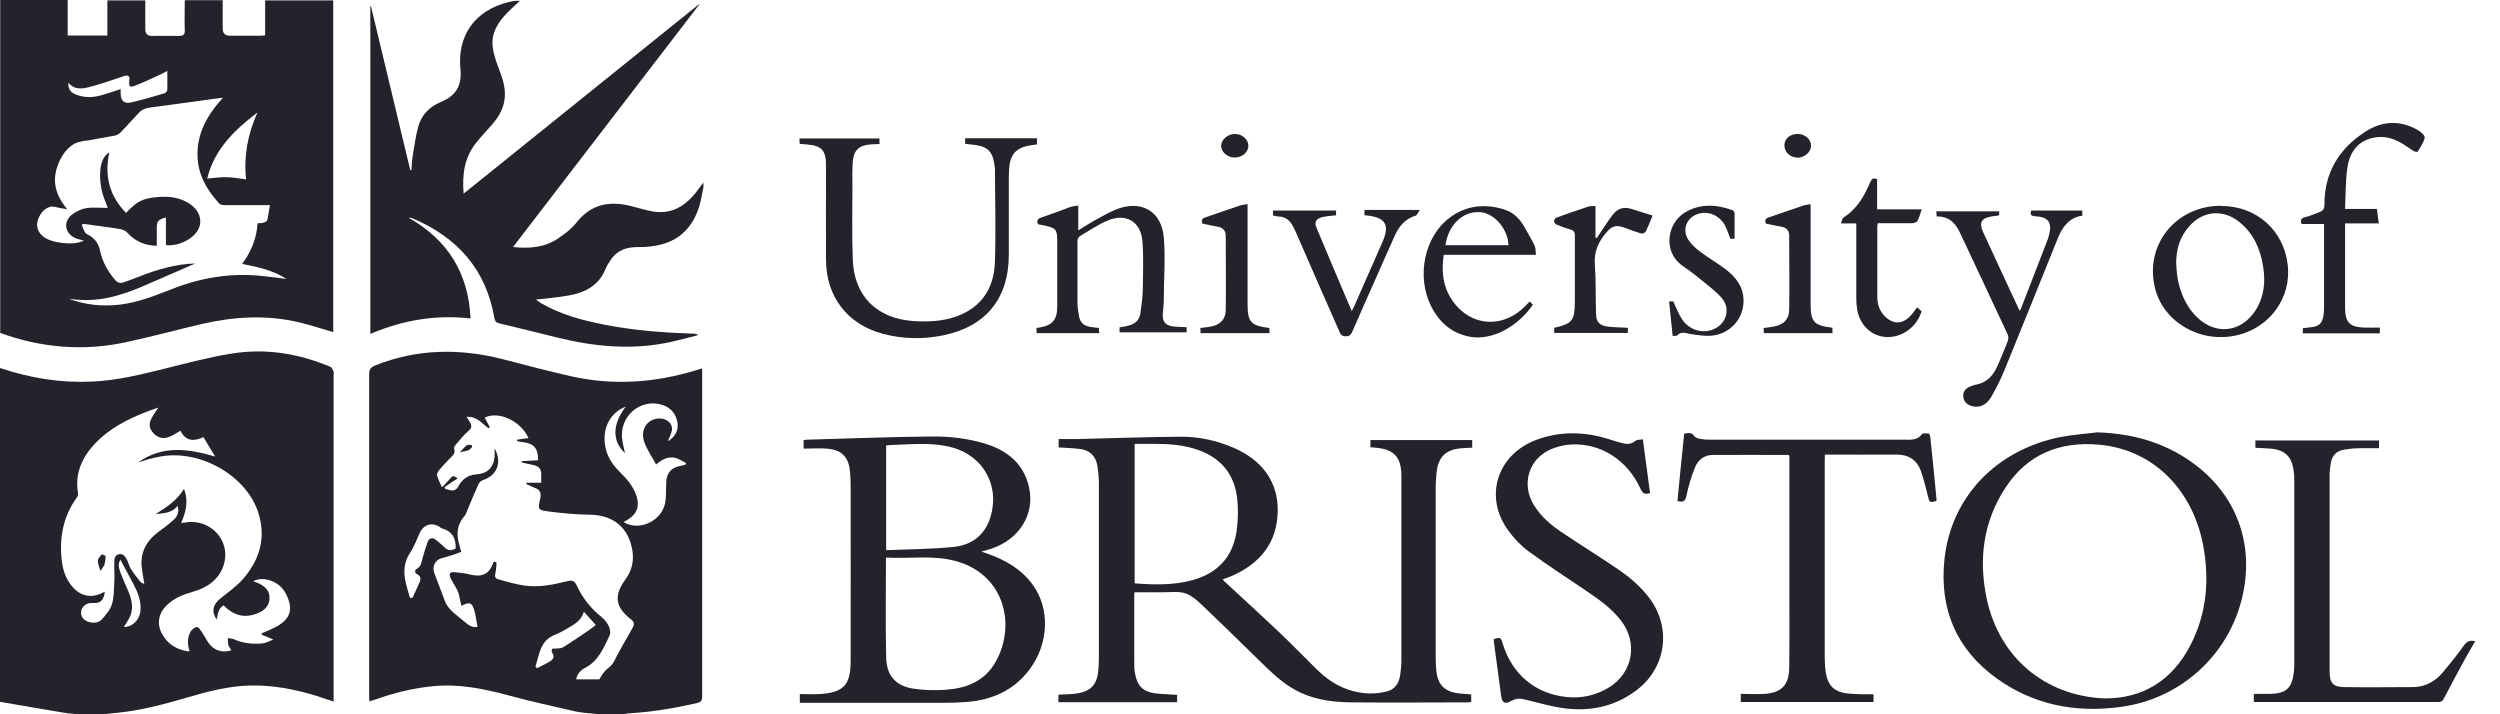
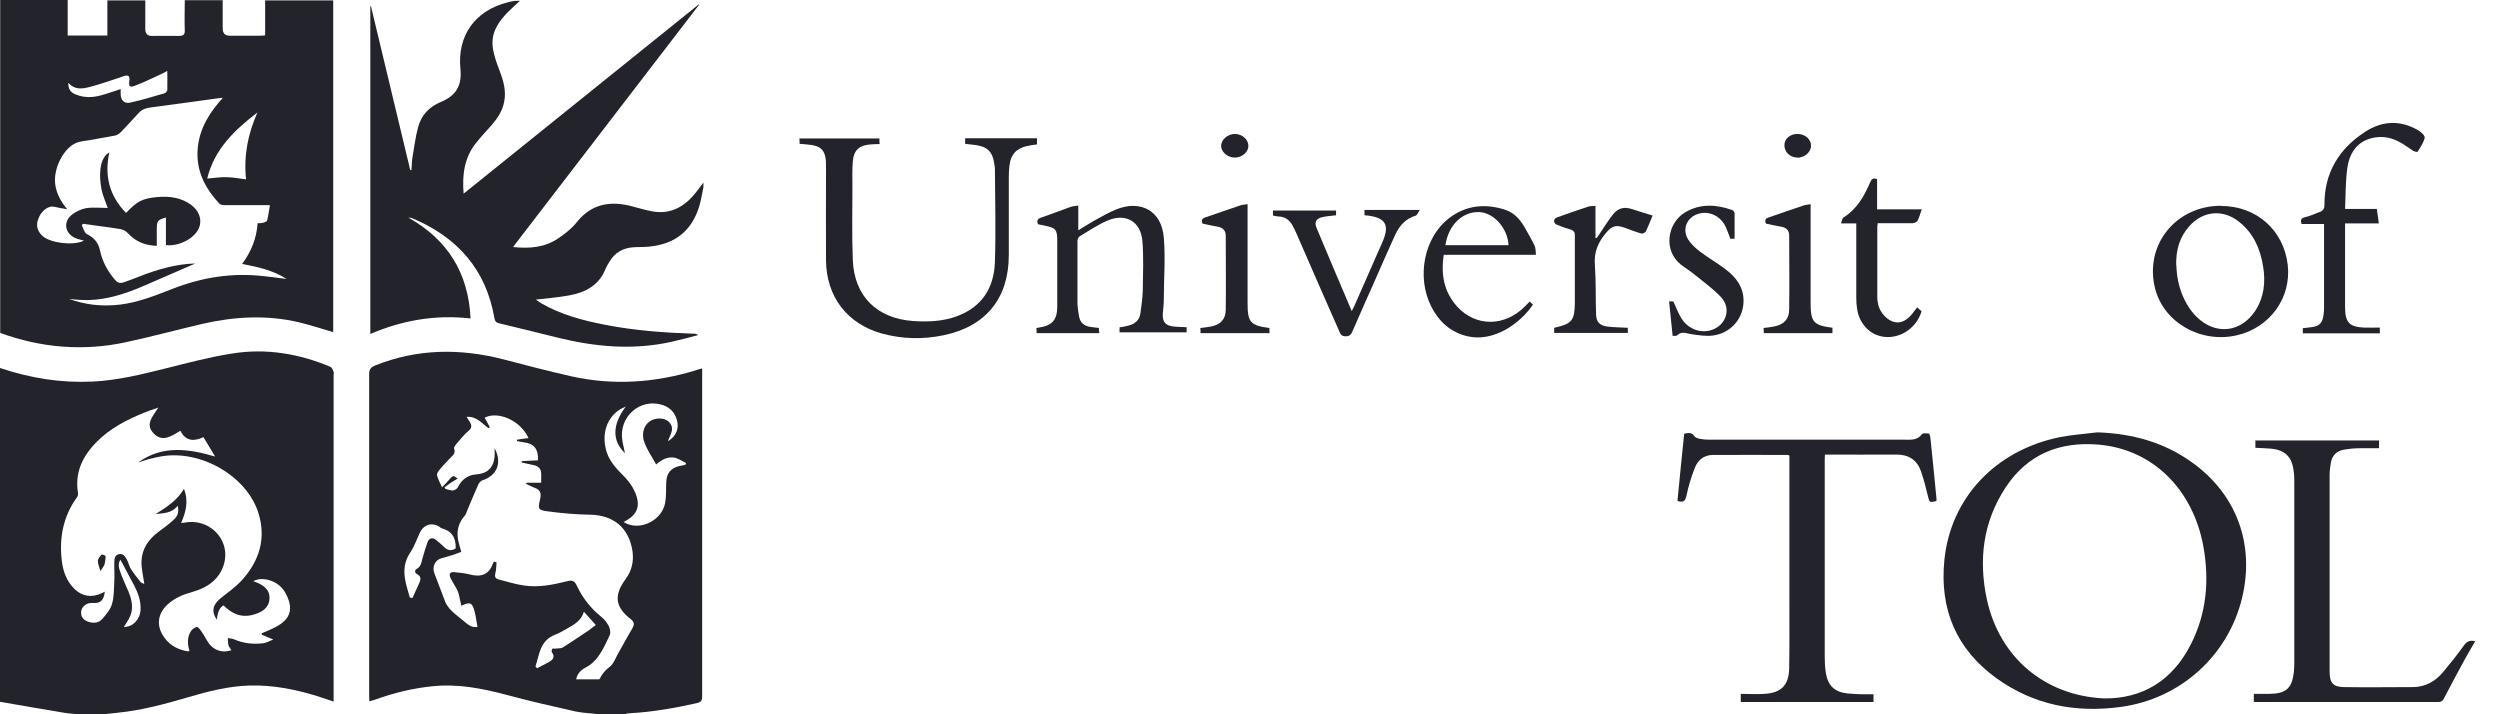
<svg xmlns="http://www.w3.org/2000/svg" fill="none" height="100%" overflow="visible" preserveAspectRatio="none" style="display: block;" viewBox="0 0 98 28" width="100%">
  <g id="Vector">
    <path d="M0.008 14.428C1.19 14.824 2.396 15.019 3.641 14.957C4.598 14.91 5.524 14.684 6.457 14.451C7.329 14.233 8.2 14 9.087 13.86C10.417 13.642 11.717 13.86 12.954 14.381C13.016 14.404 13.047 14.506 13.078 14.576C13.094 14.607 13.078 14.653 13.078 14.692C13.078 18.877 13.078 23.053 13.078 27.238V27.502C12.837 27.424 12.635 27.354 12.425 27.284C11.569 27.02 10.69 26.849 9.787 26.872C8.962 26.896 8.169 27.098 7.375 27.331C6.473 27.596 5.563 27.844 4.621 27.938C4.427 27.953 4.232 27.984 4.046 28H3.073C2.871 27.977 2.661 27.969 2.458 27.93C1.642 27.798 0.825 27.65 0 27.51C0 23.147 0 18.783 0 14.42L0.008 14.428ZM7.126 20.494C7.204 20.494 7.243 20.494 7.282 20.479C7.865 20.386 8.426 20.666 8.69 21.171C8.947 21.661 8.846 22.276 8.441 22.703C8.184 22.976 7.85 23.116 7.5 23.217C7.158 23.31 6.839 23.45 6.574 23.691C6.216 24.018 6.131 24.438 6.348 24.842C6.566 25.247 6.916 25.457 7.36 25.534C7.383 25.534 7.406 25.519 7.43 25.519C7.344 25.254 7.336 24.998 7.469 24.764C7.515 24.679 7.632 24.586 7.725 24.578C7.78 24.578 7.865 24.71 7.92 24.788C8.044 24.967 8.13 25.184 8.286 25.332C8.496 25.527 8.768 25.589 9.071 25.488C9.025 25.41 8.97 25.356 8.955 25.293C8.931 25.2 8.939 25.107 8.931 25.013C9.009 25.029 9.102 25.029 9.173 25.06C9.538 25.223 9.927 25.262 10.316 25.216C10.441 25.2 10.557 25.13 10.713 25.068C10.518 24.99 10.386 24.936 10.262 24.881C10.262 24.866 10.262 24.842 10.254 24.827C10.985 24.531 11.724 24.22 11.188 23.24C10.931 22.766 10.301 22.579 9.927 22.781C10.005 22.812 10.075 22.836 10.137 22.867C10.386 22.983 10.573 23.154 10.565 23.442C10.565 23.73 10.386 23.924 10.114 24.033C9.6 24.243 9.188 24.15 8.76 23.73C8.558 23.854 8.535 24.064 8.496 24.29C8.278 23.971 8.34 23.699 8.651 23.45C8.939 23.224 9.25 22.999 9.492 22.734C10.153 21.996 10.433 21.14 10.145 20.16C9.717 18.682 7.873 17.601 6.278 17.897C6.123 17.928 5.975 17.959 5.827 17.998C5.687 18.037 5.555 18.091 5.415 18.13C6.38 17.43 7.422 17.601 8.433 17.897C8.286 17.648 8.13 17.399 7.974 17.134C7.632 17.298 7.29 17.321 7.072 16.886C6.722 17.096 6.372 17.352 6.022 16.987C5.679 16.637 5.983 16.326 6.208 15.976C5.991 16.053 5.812 16.108 5.648 16.178C4.956 16.458 4.302 16.8 3.773 17.337C3.236 17.889 2.925 18.527 3.058 19.328C3.065 19.382 3.05 19.452 3.019 19.491C2.482 20.23 2.318 21.07 2.42 21.957C2.466 22.384 2.606 22.781 2.925 23.092C3.221 23.38 3.594 23.434 3.968 23.263C4.014 23.24 4.053 23.217 4.108 23.193C4.069 23.536 3.937 23.66 3.633 23.637C3.408 23.621 3.221 23.753 3.182 23.956C3.151 24.158 3.268 24.321 3.493 24.383C3.68 24.438 3.874 24.414 3.999 24.274C4.154 24.096 4.326 23.901 4.388 23.683C4.473 23.403 4.466 23.084 4.481 22.789C4.497 22.54 4.473 22.291 4.481 22.042C4.481 21.91 4.497 21.754 4.668 21.723C4.831 21.692 4.909 21.817 4.971 21.933C5.034 22.042 5.057 22.174 5.119 22.283C5.236 22.47 5.368 22.641 5.508 22.812C5.547 22.859 5.625 22.874 5.656 22.89C5.617 22.579 5.532 22.276 5.547 21.98C5.57 21.521 5.812 21.156 6.177 20.876C6.395 20.712 6.613 20.557 6.807 20.378C6.955 20.246 7.033 20.067 6.963 19.826C6.73 20.129 6.403 20.113 6.099 20.152C6.52 19.888 6.94 19.623 7.212 19.164C7.399 19.647 7.29 20.067 7.095 20.51L7.126 20.494ZM4.855 24.578C5.205 24.578 5.485 24.29 5.508 23.917C5.532 23.551 5.407 23.232 5.244 22.921C5.073 22.594 4.894 22.268 4.722 21.941C4.621 22.081 4.652 22.26 4.715 22.423C4.808 22.68 4.925 22.929 5.034 23.186C5.181 23.536 5.251 23.893 5.057 24.251C4.995 24.36 4.925 24.469 4.855 24.578Z" fill="#22232B" />
    <path d="M23.488 28C23.184 27.961 22.873 27.953 22.57 27.891C21.675 27.689 20.772 27.487 19.886 27.246C18.921 26.989 17.948 26.794 16.937 26.903C16.174 26.981 15.443 27.16 14.727 27.417C14.65 27.44 14.572 27.463 14.478 27.494C14.478 27.401 14.471 27.331 14.471 27.261C14.471 23.061 14.471 18.861 14.471 14.661C14.471 14.474 14.541 14.397 14.704 14.327C16.353 13.666 18.034 13.65 19.73 14.086C20.617 14.319 21.512 14.552 22.406 14.754C24.055 15.12 25.697 15.003 27.308 14.506C27.37 14.482 27.432 14.467 27.525 14.443V14.669C27.525 18.877 27.525 23.084 27.525 27.292C27.525 27.463 27.479 27.526 27.308 27.564C26.436 27.759 25.557 27.914 24.662 27.961C24.6 27.961 24.53 27.984 24.468 28C24.141 28 23.822 28 23.495 28H23.488ZM19.38 22.011C19.38 22.011 19.434 22.034 19.465 22.05C19.45 22.19 19.458 22.33 19.419 22.462C19.388 22.594 19.403 22.672 19.535 22.711C19.87 22.797 20.204 22.906 20.547 22.952C21.122 23.038 21.683 22.921 22.243 22.781C22.422 22.734 22.523 22.766 22.608 22.952C22.834 23.434 23.153 23.847 23.573 24.181C23.698 24.282 23.799 24.414 23.869 24.554C23.916 24.656 23.947 24.819 23.892 24.92C23.659 25.402 23.456 25.916 22.935 26.18C22.772 26.266 22.632 26.398 22.585 26.631C22.896 26.631 23.192 26.631 23.48 26.631C23.511 26.631 23.542 26.538 23.573 26.491C23.628 26.413 23.682 26.336 23.744 26.273C23.83 26.188 23.939 26.126 24.009 26.024C24.094 25.908 24.141 25.776 24.211 25.651C24.398 25.309 24.592 24.974 24.787 24.632C24.857 24.508 24.888 24.399 24.74 24.282C24.11 23.8 24.055 23.341 24.522 22.703C24.764 22.377 24.849 22.011 24.795 21.614C24.655 20.689 24.055 20.191 23.122 20.176C22.585 20.168 22.048 20.121 21.519 20.051C21.084 19.997 21.076 19.973 21.177 19.546C21.224 19.336 21.177 19.196 20.967 19.126C20.85 19.079 20.733 19.017 20.625 18.97C20.625 18.954 20.632 18.939 20.64 18.923H21.216C21.216 18.799 21.216 18.698 21.216 18.589C21.216 18.379 21.115 18.27 20.912 18.231C20.757 18.2 20.609 18.161 20.453 18.13C20.453 18.114 20.453 18.091 20.453 18.076C20.663 18.068 20.881 18.052 21.091 18.044C21.107 17.601 20.936 17.383 20.523 17.337C20.438 17.329 20.352 17.306 20.267 17.29V17.236C20.422 17.212 20.57 17.189 20.718 17.173C20.391 16.458 19.504 16.108 18.999 16.372C19.069 16.497 19.131 16.621 19.201 16.746C19.185 16.761 19.162 16.777 19.146 16.784C18.89 16.598 18.687 16.31 18.291 16.341C18.337 16.419 18.376 16.473 18.407 16.528C18.501 16.668 18.508 16.777 18.353 16.901C18.182 17.041 18.042 17.236 17.886 17.407C17.847 17.453 17.785 17.539 17.8 17.578C17.878 17.78 17.73 17.866 17.622 17.982C17.497 18.122 17.357 18.254 17.24 18.402C17.186 18.464 17.116 18.566 17.131 18.628C17.163 18.776 17.248 18.916 17.326 19.102C17.435 18.993 17.52 18.908 17.598 18.814C17.754 18.628 17.769 18.628 17.941 18.76C17.839 18.822 17.754 18.869 17.676 18.923C17.59 18.978 17.513 19.04 17.427 19.102C17.435 19.126 17.45 19.141 17.458 19.164C17.552 19.188 17.653 19.227 17.746 19.227C17.816 19.227 17.909 19.164 17.941 19.11C18.096 18.807 18.322 18.62 18.664 18.597C19.092 18.573 19.341 18.34 19.388 17.912C19.395 17.811 19.388 17.71 19.388 17.57C19.691 18.13 19.489 18.636 18.928 18.822C18.858 18.846 18.788 18.908 18.757 18.978C18.602 19.32 18.462 19.662 18.314 20.012C18.283 20.082 18.267 20.168 18.213 20.222C17.987 20.479 17.902 20.774 17.948 21.101C17.972 21.28 18.034 21.443 18.081 21.63C17.964 21.677 17.847 21.723 17.723 21.762C17.59 21.809 17.45 21.84 17.318 21.879C17.046 21.949 16.929 22.221 17.03 22.478C17.178 22.851 17.31 23.232 17.458 23.606C17.513 23.73 17.606 23.847 17.699 23.94C17.855 24.096 18.034 24.22 18.205 24.368C18.345 24.484 18.477 24.609 18.718 24.578C18.68 24.368 18.656 24.158 18.602 23.963C18.508 23.613 18.423 23.582 18.088 23.746C18.073 23.683 18.057 23.621 18.042 23.559C18.011 23.427 17.995 23.287 17.941 23.17C17.863 22.991 17.746 22.836 17.66 22.657C17.583 22.493 17.645 22.408 17.832 22.431C18.026 22.447 18.221 22.47 18.407 22.517C18.851 22.633 19.177 22.54 19.333 22.058L19.38 22.011ZM24.437 20.456C24.499 20.494 24.538 20.518 24.577 20.533C25.168 20.782 25.938 20.378 26.07 19.732C26.125 19.46 26.102 19.172 26.117 18.892C26.133 18.55 26.296 18.348 26.631 18.27C26.709 18.254 26.794 18.239 26.872 18.216C26.872 18.192 26.887 18.177 26.895 18.153C26.755 18.083 26.623 17.99 26.483 17.951C26.203 17.881 25.962 17.998 25.72 18.208C25.557 17.904 25.37 17.64 25.261 17.344C25.067 16.808 25.417 16.349 25.946 16.411C26.172 16.442 26.358 16.613 26.343 16.839C26.327 16.994 26.234 17.142 26.187 17.282C26.187 17.282 26.218 17.282 26.242 17.259C26.467 17.096 26.592 16.878 26.561 16.598C26.514 16.256 26.327 15.999 25.993 15.882C25.106 15.579 24.234 16.333 24.398 17.282C24.421 17.438 24.468 17.593 24.499 17.764C23.993 17.282 23.993 16.652 24.53 15.937C24.421 15.991 24.359 16.014 24.297 16.053C23.799 16.372 23.589 16.971 23.752 17.617C23.845 17.99 24.071 18.278 24.336 18.542C24.608 18.807 24.841 19.094 24.958 19.468C25.075 19.849 24.966 20.144 24.631 20.354C24.577 20.386 24.522 20.424 24.445 20.463L24.437 20.456ZM16.066 23.427C16.066 23.427 16.128 23.434 16.167 23.442C16.26 23.232 16.361 23.03 16.454 22.812C16.501 22.688 16.493 22.579 16.353 22.509C16.244 22.454 16.252 22.346 16.338 22.299C16.501 22.206 16.517 22.058 16.556 21.91C16.618 21.692 16.68 21.474 16.758 21.257C16.82 21.086 16.96 21.054 17.1 21.171C17.209 21.264 17.318 21.35 17.419 21.451C17.575 21.607 17.723 21.583 17.863 21.498C17.878 21.086 17.715 20.821 17.326 20.712C17.287 20.704 17.256 20.673 17.225 20.65C16.929 20.463 16.602 20.564 16.454 20.891C16.33 21.163 16.229 21.443 16.066 21.684C15.855 22.003 15.817 22.346 15.879 22.703C15.918 22.952 16.003 23.186 16.066 23.427ZM20.99 26.126C20.99 26.126 21.029 26.172 21.052 26.196C21.208 26.11 21.371 26.032 21.527 25.947C21.675 25.861 21.768 25.752 21.636 25.573C21.613 25.542 21.628 25.472 21.651 25.433C21.667 25.41 21.729 25.433 21.776 25.426C21.877 25.41 21.986 25.426 22.064 25.379C22.414 25.161 22.748 24.928 23.091 24.702C23.176 24.64 23.254 24.578 23.355 24.5C23.2 24.321 23.06 24.166 22.889 23.979C22.787 24.329 22.507 24.484 22.243 24.632C22.087 24.718 21.932 24.819 21.76 24.881C21.169 25.107 21.146 25.651 20.99 26.126Z" fill="#22232B" />
    <path d="M0.008 0H2.653V1.392H4.209V0.016H5.695C5.695 0.397 5.695 0.77 5.695 1.143C5.695 1.32 5.78 1.408 5.952 1.408C6.302 1.408 6.652 1.4 7.002 1.408C7.181 1.408 7.251 1.369 7.243 1.174C7.228 0.793 7.243 0.412 7.243 0.008H8.729C8.729 0.381 8.729 0.747 8.729 1.112C8.729 1.304 8.822 1.4 9.009 1.4C9.39 1.4 9.779 1.4 10.161 1.4C10.231 1.4 10.308 1.4 10.394 1.384V0.016H13.062V13.02C12.619 12.888 12.183 12.748 11.74 12.639C10.472 12.336 9.204 12.406 7.943 12.693C6.94 12.927 5.936 13.199 4.925 13.417C3.26 13.774 1.61 13.634 0.008 13.051V0ZM2.676 11.706C3.338 11.954 4.014 12.024 4.715 11.939C5.423 11.853 6.076 11.589 6.737 11.332C7.904 10.873 9.102 10.679 10.355 10.827C10.651 10.858 10.939 10.897 11.234 10.936C10.705 10.593 10.114 10.469 9.492 10.344C9.857 9.854 10.059 9.333 10.098 8.75C10.192 8.75 10.262 8.75 10.332 8.727C10.386 8.711 10.464 8.68 10.472 8.641C10.518 8.454 10.542 8.26 10.581 8.042C10.472 8.042 10.402 8.042 10.332 8.042C9.826 8.042 9.32 8.042 8.815 8.042C8.737 8.042 8.643 8.027 8.597 7.98C8.099 7.443 7.749 6.829 7.741 6.074C7.733 5.281 8.068 4.62 8.566 4.029C8.612 3.974 8.659 3.92 8.737 3.834C8.605 3.85 8.527 3.85 8.449 3.866C7.609 3.982 6.769 4.099 5.928 4.208C5.734 4.231 5.57 4.286 5.446 4.418C5.213 4.667 4.987 4.923 4.746 5.172C4.684 5.234 4.606 5.289 4.52 5.312C4.224 5.374 3.921 5.413 3.625 5.476C3.392 5.522 3.143 5.522 2.941 5.623C2.443 5.872 2.093 6.65 2.163 7.21C2.209 7.583 2.381 7.894 2.637 8.206C2.521 8.182 2.451 8.167 2.381 8.159C2.233 8.136 2.069 8.066 1.945 8.112C1.696 8.198 1.54 8.416 1.47 8.68C1.416 8.913 1.502 9.1 1.673 9.256C1.999 9.536 2.879 9.637 3.291 9.434C3.174 9.396 3.058 9.38 2.956 9.333C2.528 9.147 2.466 8.672 2.84 8.4C2.995 8.283 3.198 8.19 3.384 8.159C3.657 8.12 3.944 8.151 4.224 8.151C4.139 7.902 4.022 7.661 3.976 7.404C3.929 7.156 3.906 6.883 3.937 6.627C3.976 6.284 4.108 6.074 4.287 5.973C4.084 6.883 4.287 7.677 4.94 8.346C5.376 7.887 5.578 7.778 6.185 7.723C6.66 7.684 7.119 7.747 7.508 8.042C7.842 8.299 7.943 8.688 7.764 9.007C7.562 9.38 6.979 9.668 6.504 9.606V8.524C6.185 8.618 6.154 8.657 6.146 8.937C6.146 9.162 6.146 9.388 6.146 9.637C5.679 9.621 5.306 9.466 5.002 9.131C4.94 9.061 4.831 9.007 4.738 8.983C4.473 8.937 4.209 8.906 3.937 8.867C3.711 8.836 3.485 8.804 3.252 8.773L3.205 8.828C3.268 8.944 3.306 9.131 3.408 9.178C3.695 9.318 3.859 9.52 3.921 9.823C4.014 10.259 4.224 10.64 4.512 10.974C4.613 11.091 4.715 11.114 4.847 11.068C5.034 10.998 5.228 10.936 5.415 10.858C6.169 10.554 6.94 10.344 7.655 10.329C7.064 10.586 6.387 10.881 5.703 11.177C4.87 11.542 4.014 11.822 3.089 11.752C2.949 11.744 2.809 11.729 2.676 11.713V11.706ZM9.647 7.039C9.546 6.113 9.717 5.25 10.091 4.41C9.196 5.094 8.402 5.849 8.122 7C8.402 6.977 8.636 6.938 8.877 6.946C9.126 6.946 9.367 7 9.647 7.031V7.039ZM2.676 3.274C2.676 3.547 2.824 3.656 3.011 3.718C3.314 3.834 3.633 3.827 3.944 3.741C4.209 3.671 4.466 3.578 4.73 3.492C4.73 3.562 4.73 3.624 4.73 3.679C4.73 3.928 4.87 4.076 5.111 4.021C5.563 3.92 6.006 3.788 6.45 3.656C6.496 3.64 6.551 3.578 6.558 3.531C6.566 3.29 6.558 3.057 6.558 2.777C6.465 2.831 6.411 2.862 6.356 2.886C6.014 3.041 5.679 3.212 5.329 3.344C5.073 3.446 5.041 3.407 5.073 3.134C5.088 2.994 5.034 2.94 4.901 2.971C4.831 2.987 4.761 3.018 4.691 3.041C4.279 3.173 3.874 3.321 3.462 3.422C3.205 3.484 2.925 3.523 2.684 3.251L2.676 3.274Z" fill="#22232B" />
    <path d="M97.008 25.169C96.891 25.371 96.774 25.573 96.658 25.776C96.37 26.304 96.082 26.841 95.802 27.378C95.755 27.471 95.709 27.518 95.592 27.518C93.211 27.518 90.823 27.518 88.442 27.518C88.419 27.518 88.388 27.518 88.349 27.51V27.199C88.567 27.199 88.769 27.199 88.979 27.199C89.617 27.191 89.85 26.973 89.92 26.343C89.928 26.234 89.936 26.126 89.936 26.024C89.936 23.644 89.936 21.272 89.936 18.892C89.936 18.752 89.936 18.612 89.912 18.472C89.85 17.904 89.57 17.632 89.002 17.586C88.808 17.57 88.613 17.562 88.411 17.554V17.267H93.258V17.57C93.001 17.57 92.744 17.57 92.495 17.57C92.293 17.57 92.091 17.593 91.896 17.624C91.593 17.671 91.414 17.858 91.367 18.153C91.344 18.309 91.321 18.457 91.321 18.612C91.321 21.179 91.321 23.746 91.321 26.312C91.321 26.771 91.445 26.927 91.896 26.934C92.791 26.95 93.686 26.934 94.581 26.934C95.071 26.934 95.467 26.709 95.771 26.343C96.051 26.009 96.323 25.667 96.58 25.309C96.704 25.138 96.829 25.083 97.023 25.138V25.177L97.008 25.169Z" fill="#22232B" />
    <path d="M27.393 0.202C24.974 3.352 22.554 6.502 20.111 9.683C20.765 9.753 21.348 9.699 21.862 9.357C22.134 9.178 22.406 8.968 22.608 8.711C23.169 8.011 23.869 7.871 24.694 8.066C24.981 8.136 25.261 8.229 25.557 8.283C26.218 8.408 26.747 8.159 27.175 7.669C27.308 7.521 27.424 7.35 27.572 7.156C27.572 7.241 27.58 7.296 27.572 7.35C27.518 7.607 27.479 7.871 27.401 8.12C27.074 9.131 26.366 9.637 25.223 9.683C25.098 9.683 24.981 9.683 24.857 9.691C24.437 9.714 24.11 9.886 23.892 10.259C23.838 10.344 23.783 10.43 23.744 10.523C23.488 11.184 22.951 11.464 22.305 11.581C21.885 11.659 21.457 11.69 21.006 11.744C21.076 11.791 21.138 11.838 21.208 11.884C21.986 12.336 22.842 12.561 23.721 12.732C24.872 12.958 26.039 13.043 27.214 13.082C27.261 13.082 27.308 13.082 27.362 13.137C27.012 13.23 26.662 13.323 26.312 13.401C24.802 13.736 23.316 13.596 21.838 13.23C21.076 13.043 20.313 12.849 19.551 12.67C19.434 12.639 19.403 12.584 19.38 12.468C19.053 10.562 17.933 9.31 16.182 8.563C16.128 8.54 16.073 8.532 16.011 8.532C17.544 9.396 18.361 10.694 18.446 12.483C17.069 12.328 15.778 12.553 14.517 13.09V0.249C14.517 0.249 14.533 0.249 14.541 0.241C15.054 2.38 15.568 4.527 16.081 6.666C16.097 6.666 16.112 6.666 16.128 6.666C16.143 6.502 16.143 6.347 16.167 6.183C16.237 5.779 16.283 5.374 16.392 4.978C16.517 4.511 16.82 4.192 17.279 3.998C17.886 3.749 18.112 3.344 18.049 2.707C17.917 1.392 18.625 0.404 19.924 0.086C20.072 0.047 20.22 0.023 20.383 0.031C20.22 0.179 20.057 0.327 19.901 0.482C19.528 0.863 19.24 1.299 19.317 1.859C19.356 2.162 19.465 2.458 19.574 2.746C19.73 3.15 19.854 3.554 19.761 4.006C19.691 4.34 19.52 4.612 19.302 4.869C19.092 5.11 18.866 5.343 18.664 5.6C18.205 6.168 18.112 6.837 18.174 7.591C21.27 5.102 24.328 2.637 27.393 0.171L27.424 0.202H27.393Z" fill="#22232B" />
-     <path d="M53.72 17.554V17.251H57.711V17.547C57.571 17.554 57.431 17.562 57.299 17.57C56.692 17.617 56.389 17.897 56.319 18.488C56.295 18.667 56.288 18.853 56.28 19.032C56.28 21.288 56.28 23.543 56.28 25.799C56.28 25.962 56.288 26.126 56.303 26.281C56.358 26.849 56.63 27.121 57.206 27.183C57.361 27.199 57.509 27.207 57.672 27.222V27.518C57.618 27.518 57.564 27.533 57.517 27.533C56.039 27.533 54.553 27.549 53.075 27.533C52.343 27.533 51.62 27.456 50.951 27.137C50.461 26.903 50.056 26.561 49.675 26.196C48.881 25.426 48.095 24.648 47.294 23.886C47.053 23.652 46.796 23.388 46.501 23.271C46.213 23.162 45.863 23.224 45.536 23.217C45.186 23.217 44.836 23.217 44.47 23.217C44.47 23.263 44.462 23.326 44.462 23.388C44.462 24.243 44.462 25.099 44.462 25.954C44.462 26.118 44.462 26.281 44.501 26.437C44.587 26.888 44.812 27.113 45.264 27.176C45.551 27.214 45.839 27.214 46.143 27.238V27.526H41.49V27.23C41.731 27.214 41.973 27.222 42.206 27.183C42.758 27.106 43.007 26.833 43.054 26.281C43.07 26.102 43.077 25.916 43.077 25.737C43.077 23.489 43.077 21.241 43.077 18.986C43.077 18.737 43.054 18.488 43.015 18.247C42.953 17.873 42.712 17.648 42.338 17.601C42.066 17.562 41.794 17.562 41.498 17.539V17.212C41.731 17.212 41.957 17.212 42.183 17.212C43.56 17.181 44.945 17.127 46.322 17.119C47.022 17.119 47.714 17.274 48.36 17.554C49.496 18.044 50.11 18.916 50.087 20.043C50.064 21.272 49.403 22.073 48.321 22.563C48.197 22.618 48.072 22.657 47.932 22.711C47.955 22.742 47.971 22.766 47.994 22.789C48.71 23.45 49.434 24.111 50.142 24.78C50.655 25.27 51.145 25.776 51.651 26.273C52.211 26.818 52.872 27.152 53.666 27.183C53.899 27.191 54.133 27.16 54.358 27.106C54.685 27.028 54.841 26.779 54.887 26.46C54.918 26.266 54.934 26.071 54.934 25.877C54.934 23.497 54.934 21.109 54.934 18.729C54.934 18.69 54.934 18.651 54.934 18.604C54.918 17.92 54.646 17.624 53.969 17.554C53.892 17.547 53.814 17.539 53.72 17.531V17.554ZM44.478 22.867C45.264 22.929 46.026 22.944 46.773 22.734C47.722 22.462 48.313 21.848 48.469 20.86C48.531 20.432 48.547 19.989 48.5 19.561C48.399 18.612 47.885 17.967 46.975 17.64C46.407 17.438 45.824 17.399 45.225 17.399C44.976 17.399 44.734 17.399 44.478 17.399V22.867Z" fill="#22232B" />
-     <path d="M31.501 17.578V17.259C31.54 17.251 31.579 17.236 31.618 17.236C33.244 17.189 34.877 17.127 36.503 17.111C37.25 17.103 37.997 17.189 38.713 17.422C39.53 17.694 40.129 18.208 40.331 19.071C40.588 20.137 39.965 21.14 38.868 21.506C38.76 21.544 38.643 21.576 38.472 21.622C38.588 21.661 38.651 21.684 38.721 21.708C39.421 21.957 40.043 22.314 40.487 22.929C41.163 23.862 41.117 25.216 40.37 26.227C39.755 27.059 38.892 27.44 37.888 27.518C37.281 27.564 36.675 27.549 36.075 27.549C34.582 27.549 33.088 27.549 31.594 27.549C31.516 27.549 31.439 27.549 31.353 27.549V27.207C31.618 27.207 31.882 27.222 32.147 27.207C33.057 27.144 33.337 26.864 33.345 25.947C33.352 23.613 33.345 21.272 33.345 18.939C33.345 18.791 33.329 18.643 33.321 18.496C33.275 17.92 32.987 17.624 32.411 17.586C32.115 17.562 31.82 17.586 31.509 17.586L31.501 17.578ZM34.73 21.856C34.73 23.186 34.706 24.477 34.737 25.768C34.753 26.491 35.118 26.896 35.819 26.997C36.309 27.067 36.83 27.074 37.32 27.012C38.036 26.927 38.651 26.608 39.024 25.954C39.849 24.5 39.382 22.486 37.414 21.98C36.535 21.754 35.632 21.91 34.73 21.856ZM34.73 21.568C35.64 21.529 36.527 21.529 37.406 21.436C38.036 21.366 38.542 21.039 38.783 20.393C39.242 19.141 38.604 17.889 37.32 17.539C36.581 17.337 35.827 17.414 35.072 17.438C34.963 17.438 34.846 17.453 34.737 17.461V21.568H34.73Z" fill="#22232B" />
    <path d="M82.218 16.948C83.572 16.994 84.817 17.329 85.921 18.122C87.672 19.367 88.395 21.334 87.89 23.434C87.345 25.706 85.462 27.401 83.128 27.712C81.362 27.953 79.713 27.634 78.258 26.584C76.687 25.449 76.025 23.878 76.22 21.949C76.469 19.507 78.227 17.648 80.755 17.134C81.238 17.041 81.728 17.01 82.218 16.948ZM82.483 27.378C83.969 27.393 85.151 26.693 85.875 25.27C86.505 24.041 86.614 22.727 86.365 21.381C85.953 19.196 84.404 17.617 82.273 17.43C80.74 17.298 79.48 17.803 78.624 19.102C77.737 20.448 77.55 21.933 77.885 23.497C78.375 25.752 80.133 27.269 82.483 27.378Z" fill="#22232B" />
    <path d="M68.238 27.526V27.199C68.557 27.199 68.876 27.222 69.187 27.199C69.832 27.152 70.12 26.857 70.136 26.203C70.151 25.332 70.144 24.453 70.144 23.574C70.144 21.747 70.144 19.911 70.144 18.083V17.866C70.144 17.866 70.113 17.834 70.105 17.834C69.117 17.834 68.129 17.827 67.141 17.834C66.798 17.834 66.549 18.037 66.433 18.348C66.293 18.706 66.184 19.071 66.106 19.444C66.059 19.654 65.981 19.701 65.756 19.639C65.841 18.768 65.927 17.889 66.02 17.002C66.168 16.971 66.308 16.932 66.417 17.096C66.456 17.158 66.565 17.189 66.643 17.204C66.767 17.228 66.9 17.236 67.024 17.236C69.568 17.236 72.112 17.236 74.664 17.236C74.905 17.236 75.162 17.267 75.341 17.018C75.372 16.971 75.52 16.987 75.605 16.994C75.629 16.994 75.66 17.08 75.668 17.127C75.753 17.928 75.831 18.737 75.909 19.538C75.909 19.569 75.909 19.608 75.909 19.639C75.636 19.709 75.636 19.701 75.574 19.444C75.496 19.118 75.411 18.791 75.302 18.472C75.146 18.029 74.82 17.819 74.345 17.819C73.419 17.827 72.486 17.819 71.536 17.819C71.536 17.897 71.529 17.967 71.529 18.037C71.529 20.619 71.529 23.209 71.529 25.791C71.529 25.993 71.544 26.196 71.575 26.39C71.661 26.888 71.918 27.129 72.423 27.183C72.587 27.199 72.758 27.207 72.929 27.214C73.092 27.214 73.263 27.214 73.442 27.214V27.518H68.245L68.238 27.526Z" fill="#22232B" />
-     <path d="M64.402 17.236C64.496 17.951 64.589 18.643 64.682 19.328C64.48 19.406 64.387 19.328 64.309 19.164C63.803 18.044 62.768 17.376 61.617 17.422C61.36 17.43 61.096 17.492 60.855 17.586C59.937 17.943 59.61 18.962 60.131 19.802C60.395 20.238 60.777 20.564 61.189 20.844C61.928 21.342 62.683 21.809 63.414 22.307C63.897 22.633 64.332 23.007 64.682 23.481C65.53 24.648 65.305 26.196 64.138 27.067C63.173 27.79 62.076 27.938 60.917 27.697C60.489 27.611 60.069 27.479 59.641 27.393C59.516 27.37 59.361 27.409 59.252 27.471C59.011 27.611 58.886 27.572 58.847 27.292C58.762 26.639 58.668 25.986 58.583 25.332C58.567 25.239 58.559 25.146 58.552 25.052C58.808 24.974 58.832 24.982 58.902 25.216C59.26 26.421 60.178 27.199 61.415 27.323C62.014 27.386 62.582 27.253 63.095 26.934C64.005 26.359 64.208 25.208 63.562 24.352C63.181 23.847 62.675 23.497 62.161 23.147C61.407 22.641 60.645 22.143 59.913 21.607C59.617 21.389 59.345 21.101 59.127 20.798C58.163 19.491 58.676 17.834 60.201 17.251C61.166 16.886 62.138 16.917 63.111 17.228C63.274 17.282 63.445 17.337 63.616 17.376C63.788 17.422 63.951 17.414 64.106 17.282C64.169 17.228 64.293 17.243 64.402 17.22V17.236Z" fill="#22232B" />
    <path d="M37.834 5.421H40.65V5.662C40.518 5.678 40.386 5.693 40.261 5.724C39.833 5.818 39.615 6.067 39.569 6.502C39.553 6.65 39.545 6.798 39.545 6.946C39.545 7.964 39.545 8.976 39.545 9.994C39.545 11.698 38.643 12.802 36.978 13.144C36.184 13.308 35.383 13.292 34.597 13.082C33.22 12.709 32.388 11.636 32.38 10.197C32.372 9.022 32.38 7.856 32.38 6.681C32.38 6.549 32.38 6.409 32.372 6.277C32.333 5.911 32.193 5.748 31.828 5.686C31.68 5.662 31.524 5.654 31.345 5.639C31.345 5.577 31.345 5.507 31.337 5.429H34.473C34.473 5.499 34.473 5.561 34.481 5.647C34.348 5.647 34.232 5.654 34.115 5.662C33.679 5.693 33.461 5.896 33.43 6.331C33.407 6.642 33.407 6.961 33.415 7.28C33.415 8.252 33.391 9.217 33.43 10.189C33.485 11.612 34.372 12.483 35.795 12.584C36.379 12.623 36.955 12.6 37.507 12.398C38.503 12.032 38.97 11.27 39.001 10.259C39.04 9.053 39.008 7.848 39.001 6.642C39.001 6.541 38.977 6.44 38.962 6.339C38.892 5.958 38.713 5.771 38.332 5.701C38.176 5.67 38.013 5.662 37.834 5.639V5.421Z" fill="#22232B" />
    <path d="M43.886 13.036V12.833C44.019 12.81 44.143 12.794 44.26 12.756C44.501 12.693 44.664 12.546 44.703 12.289C44.742 11.986 44.789 11.69 44.797 11.387C44.804 10.733 44.836 10.08 44.781 9.434C44.711 8.68 44.128 8.346 43.428 8.641C43.038 8.804 42.688 9.046 42.323 9.263C42.276 9.294 42.237 9.38 42.237 9.442C42.237 10.251 42.237 11.06 42.237 11.869C42.237 12.032 42.268 12.203 42.292 12.367C42.338 12.647 42.471 12.771 42.758 12.818C42.86 12.833 42.961 12.841 43.077 12.857C43.077 12.919 43.077 12.981 43.093 13.059H40.635C40.635 12.997 40.635 12.934 40.627 12.857C40.666 12.857 40.697 12.841 40.728 12.841C41.241 12.763 41.444 12.546 41.444 12.017C41.444 11.161 41.444 10.306 41.444 9.45C41.444 8.991 41.389 8.937 40.946 8.843C40.86 8.828 40.775 8.804 40.689 8.789C40.635 8.657 40.666 8.579 40.806 8.532C41.195 8.4 41.576 8.252 41.965 8.112C42.05 8.081 42.144 8.081 42.268 8.058V9.03C42.51 8.882 42.712 8.75 42.922 8.633C43.194 8.486 43.459 8.33 43.746 8.213C44.719 7.817 45.536 8.268 45.621 9.31C45.691 10.119 45.621 10.936 45.621 11.744C45.621 11.923 45.598 12.11 45.583 12.289C45.559 12.623 45.691 12.771 46.026 12.802C46.189 12.818 46.345 12.818 46.516 12.826V13.028H43.886V13.036Z" fill="#22232B" />
    <path d="M87.065 8.073C88.45 8.073 89.523 9.022 89.679 10.383C89.827 11.674 88.979 12.849 87.68 13.144C86.256 13.471 84.801 12.631 84.474 11.286C84.062 9.598 85.291 8.066 87.065 8.066V8.073ZM85.315 10.407C85.33 11.169 85.61 11.931 86.108 12.421C86.839 13.144 87.835 13.043 88.403 12.188C88.753 11.651 88.816 11.06 88.714 10.446C88.606 9.753 88.333 9.139 87.773 8.696C87.143 8.19 86.357 8.26 85.82 8.867C85.455 9.279 85.291 9.769 85.307 10.414L85.315 10.407Z" fill="#22232B" />
    <path d="M93.289 12.841V13.067H90.27V12.864C90.403 12.849 90.527 12.841 90.659 12.818C90.908 12.779 91.025 12.662 91.072 12.413C91.095 12.297 91.103 12.172 91.103 12.056C91.103 11.013 91.103 9.971 91.103 8.921C91.103 8.882 91.103 8.843 91.103 8.781H90.224C90.169 8.626 90.2 8.556 90.348 8.517C90.55 8.47 90.737 8.384 90.939 8.307C91.064 8.26 91.118 8.182 91.118 8.034C91.111 6.782 91.678 5.841 92.706 5.172C93.382 4.729 94.09 4.698 94.798 5.11C94.907 5.172 95.071 5.328 95.047 5.406C95.001 5.6 94.876 5.779 94.767 5.95C94.759 5.966 94.643 5.942 94.596 5.911C94.433 5.81 94.277 5.686 94.106 5.592C93.795 5.413 93.452 5.328 93.094 5.39C92.503 5.483 92.106 5.896 92.013 6.603C91.943 7.117 91.951 7.646 91.927 8.19H93.172C93.196 8.377 93.227 8.556 93.25 8.758H91.927V8.976C91.927 9.987 91.927 10.998 91.927 12.009C91.927 12.032 91.927 12.048 91.927 12.071C91.935 12.639 92.099 12.818 92.674 12.841C92.877 12.849 93.079 12.841 93.297 12.841H93.289Z" fill="#22232B" />
-     <path d="M78.367 8.252V8.431C78.367 8.431 78.328 8.447 78.305 8.454C78.227 8.462 78.141 8.47 78.064 8.486C77.675 8.548 77.573 8.719 77.729 9.077C78.103 9.901 78.492 10.726 78.873 11.55C78.966 11.752 79.067 11.954 79.168 12.18C79.2 12.141 79.215 12.133 79.215 12.118C79.573 11.2 79.931 10.274 80.281 9.357C80.296 9.31 80.312 9.263 80.32 9.224C80.452 8.727 80.304 8.509 79.791 8.478C79.627 8.47 79.565 8.423 79.627 8.252H81.627V8.454C81.098 8.532 80.841 8.906 80.662 9.349C79.962 11.083 79.27 12.818 78.562 14.544C78.414 14.894 78.243 15.244 78.048 15.571C77.854 15.898 77.589 15.991 77.301 15.921C77.107 15.867 76.982 15.75 76.959 15.548C76.943 15.346 77.052 15.221 77.231 15.151C77.301 15.12 77.371 15.097 77.441 15.081C77.9 15.003 78.149 14.7 78.32 14.303C78.453 13.984 78.593 13.673 78.709 13.354C78.733 13.284 78.733 13.183 78.702 13.113C78.087 11.783 77.457 10.461 76.834 9.131C76.656 8.742 76.391 8.47 75.916 8.486C75.916 8.416 75.909 8.361 75.901 8.283H78.359L78.367 8.252Z" fill="#22232B" />
    <path d="M56.599 9.971C56.474 10.749 56.599 11.441 57.12 12.017C57.859 12.826 59.003 12.81 59.796 11.993C59.851 11.939 59.898 11.884 59.96 11.822C60.007 11.861 60.053 11.9 60.092 11.939C59.579 12.701 58.536 13.417 57.532 13.183C56.863 13.028 56.404 12.608 56.101 12.009C55.517 10.842 55.829 9.294 56.809 8.548C57.462 8.05 58.202 7.972 58.972 8.213C59.353 8.33 59.602 8.61 59.789 8.952C59.913 9.186 60.053 9.403 60.162 9.644C60.201 9.738 60.193 9.847 60.209 9.987H56.599V9.971ZM56.661 9.613H59.135C59.104 8.952 58.559 8.338 57.992 8.314C57.33 8.283 56.77 8.828 56.661 9.613Z" fill="#22232B" />
    <path d="M53.487 8.431V8.229H55.657C55.587 8.33 55.556 8.431 55.494 8.454C55.097 8.571 54.856 8.851 54.693 9.201C54.428 9.784 54.172 10.368 53.915 10.951C53.611 11.636 53.308 12.312 53.012 12.997C52.958 13.121 52.903 13.183 52.748 13.183C52.6 13.183 52.553 13.113 52.507 13.004C51.939 11.713 51.371 10.422 50.811 9.131C50.772 9.038 50.725 8.944 50.678 8.859C50.562 8.633 50.383 8.493 50.118 8.486C50.048 8.486 49.978 8.462 49.9 8.447V8.252H52.374V8.439C52.196 8.462 52.017 8.47 51.845 8.509C51.604 8.563 51.511 8.696 51.604 8.921C52.055 10.002 52.514 11.083 52.989 12.196C53.036 12.11 53.067 12.048 53.09 11.993C53.456 11.153 53.829 10.321 54.195 9.481C54.483 8.82 54.319 8.532 53.596 8.447C53.565 8.447 53.526 8.447 53.471 8.431H53.487Z" fill="#22232B" />
    <path d="M75.154 12.048C75.216 12.102 75.271 12.157 75.325 12.203C75.115 12.911 74.384 13.347 73.707 13.176C73.232 13.059 72.874 12.639 72.797 12.102C72.773 11.954 72.766 11.807 72.766 11.659C72.766 10.772 72.766 9.878 72.766 8.991C72.766 8.921 72.766 8.843 72.766 8.758H72.166C72.205 8.657 72.213 8.556 72.268 8.524C72.789 8.198 73.077 7.692 73.31 7.148C73.365 7.016 73.427 6.961 73.582 7.023V8.206H75.333C75.271 8.384 75.232 8.532 75.162 8.664C75.138 8.711 75.037 8.742 74.967 8.75C74.516 8.75 74.065 8.75 73.606 8.75C73.606 8.804 73.59 8.843 73.59 8.882C73.59 9.8 73.59 10.71 73.59 11.628C73.59 11.916 73.668 12.172 73.87 12.382C74.197 12.724 74.57 12.724 74.889 12.382C74.983 12.281 75.053 12.172 75.154 12.048Z" fill="#22232B" />
    <path d="M64.776 8.462C64.69 8.672 64.612 8.874 64.519 9.069C64.496 9.116 64.394 9.17 64.34 9.154C64.122 9.092 63.904 9.007 63.694 8.929C63.344 8.804 63.188 8.851 62.955 9.131C62.644 9.497 62.48 9.886 62.519 10.376C62.566 11.021 62.543 11.682 62.566 12.328C62.574 12.631 62.714 12.763 63.017 12.802C63.274 12.833 63.539 12.833 63.811 12.849V13.051H60.925V12.849C61.625 12.693 61.726 12.569 61.734 11.853C61.734 10.982 61.734 10.103 61.734 9.232C61.734 9.1 61.695 9.038 61.57 8.999C61.383 8.944 61.197 8.882 61.018 8.804C60.971 8.789 60.917 8.719 60.917 8.672C60.917 8.626 60.963 8.548 61.01 8.532C61.43 8.377 61.843 8.237 62.27 8.097C62.34 8.073 62.426 8.081 62.543 8.073V9.318C62.543 9.318 62.574 9.326 62.589 9.333C62.62 9.287 62.659 9.232 62.691 9.186C62.87 8.921 63.033 8.657 63.227 8.408C63.43 8.151 63.671 8.097 63.982 8.198C64.239 8.283 64.496 8.361 64.776 8.447V8.462Z" fill="#22232B" />
    <path d="M65.569 13.183C65.522 12.709 65.476 12.273 65.429 11.814H65.593C65.709 12.063 65.795 12.304 65.935 12.514C66.207 12.919 66.682 13.074 67.102 12.934C67.67 12.74 67.88 12.094 67.467 11.651C67.156 11.317 66.767 11.044 66.409 10.749C66.246 10.617 66.067 10.508 65.904 10.383C65.18 9.823 65.359 8.742 66.059 8.322C66.658 7.972 67.281 8.011 67.911 8.237C67.95 8.252 67.989 8.314 67.996 8.353C67.996 8.68 67.996 9.014 67.996 9.357C67.942 9.357 67.88 9.357 67.833 9.364C67.755 9.178 67.701 8.991 67.615 8.828C67.39 8.431 66.962 8.26 66.565 8.384C66.121 8.524 65.927 8.991 66.176 9.388C66.293 9.574 66.472 9.738 66.651 9.87C66.969 10.111 67.312 10.306 67.631 10.547C68.043 10.858 68.347 11.239 68.347 11.791C68.347 12.476 67.856 13.059 67.148 13.152C66.868 13.191 66.581 13.137 66.293 13.098C66.106 13.074 65.919 12.966 65.748 13.144C65.717 13.176 65.639 13.16 65.561 13.168L65.569 13.183Z" fill="#22232B" />
    <path d="M71.832 12.857V13.059H69.14C69.14 12.997 69.14 12.934 69.132 12.857C69.272 12.841 69.397 12.826 69.521 12.802C69.91 12.74 70.136 12.522 70.136 12.126C70.151 11.161 70.136 10.197 70.136 9.24C70.136 9.038 70.035 8.929 69.84 8.89C69.638 8.851 69.428 8.812 69.226 8.766C69.163 8.626 69.21 8.563 69.35 8.517C69.794 8.369 70.237 8.206 70.688 8.058C70.774 8.027 70.867 8.027 70.976 8.003C70.976 8.112 70.976 8.182 70.976 8.26C70.976 9.473 70.976 10.687 70.976 11.892C70.976 12.623 71.093 12.756 71.84 12.849L71.832 12.857Z" fill="#22232B" />
    <path d="M48.905 8.011V8.268C48.905 9.481 48.905 10.694 48.905 11.9C48.905 12.631 49.021 12.763 49.76 12.857C49.76 12.919 49.76 12.981 49.768 13.059H47.061C47.061 12.997 47.061 12.934 47.053 12.857C47.201 12.841 47.333 12.826 47.458 12.802C47.823 12.74 48.049 12.522 48.049 12.149C48.064 11.177 48.049 10.212 48.049 9.24C48.049 9.038 47.94 8.929 47.753 8.89C47.551 8.851 47.341 8.812 47.139 8.766C47.076 8.626 47.123 8.563 47.263 8.517C47.706 8.369 48.15 8.206 48.601 8.058C48.687 8.027 48.78 8.027 48.889 8.003L48.905 8.011Z" fill="#22232B" />
    <path d="M48.407 5.25C48.694 5.25 48.944 5.476 48.936 5.724C48.936 5.973 48.671 6.183 48.391 6.176C48.119 6.176 47.862 5.95 47.87 5.717C47.87 5.468 48.134 5.25 48.414 5.25H48.407Z" fill="#22232B" />
    <path d="M70.455 6.176C70.167 6.176 69.941 5.95 69.949 5.686C69.949 5.429 70.19 5.242 70.478 5.25C70.766 5.258 70.999 5.468 70.992 5.717C70.992 5.966 70.735 6.183 70.447 6.183L70.455 6.176Z" fill="#22232B" />
    <path d="M3.937 22.384C3.898 22.244 3.836 22.112 3.836 21.988C3.836 21.902 3.921 21.809 3.983 21.739C3.999 21.723 4.139 21.778 4.139 21.801C4.139 21.91 4.123 22.027 4.092 22.136C4.069 22.206 4.014 22.26 3.937 22.384Z" fill="#22232B" />
-     <path d="M18.026 17.726C18.127 17.624 18.197 17.531 18.291 17.461C18.337 17.43 18.415 17.438 18.477 17.438C18.485 17.438 18.516 17.508 18.508 17.516C18.47 17.562 18.423 17.624 18.368 17.648C18.275 17.687 18.166 17.694 18.034 17.726H18.026Z" fill="#22232B" />
  </g>
</svg>